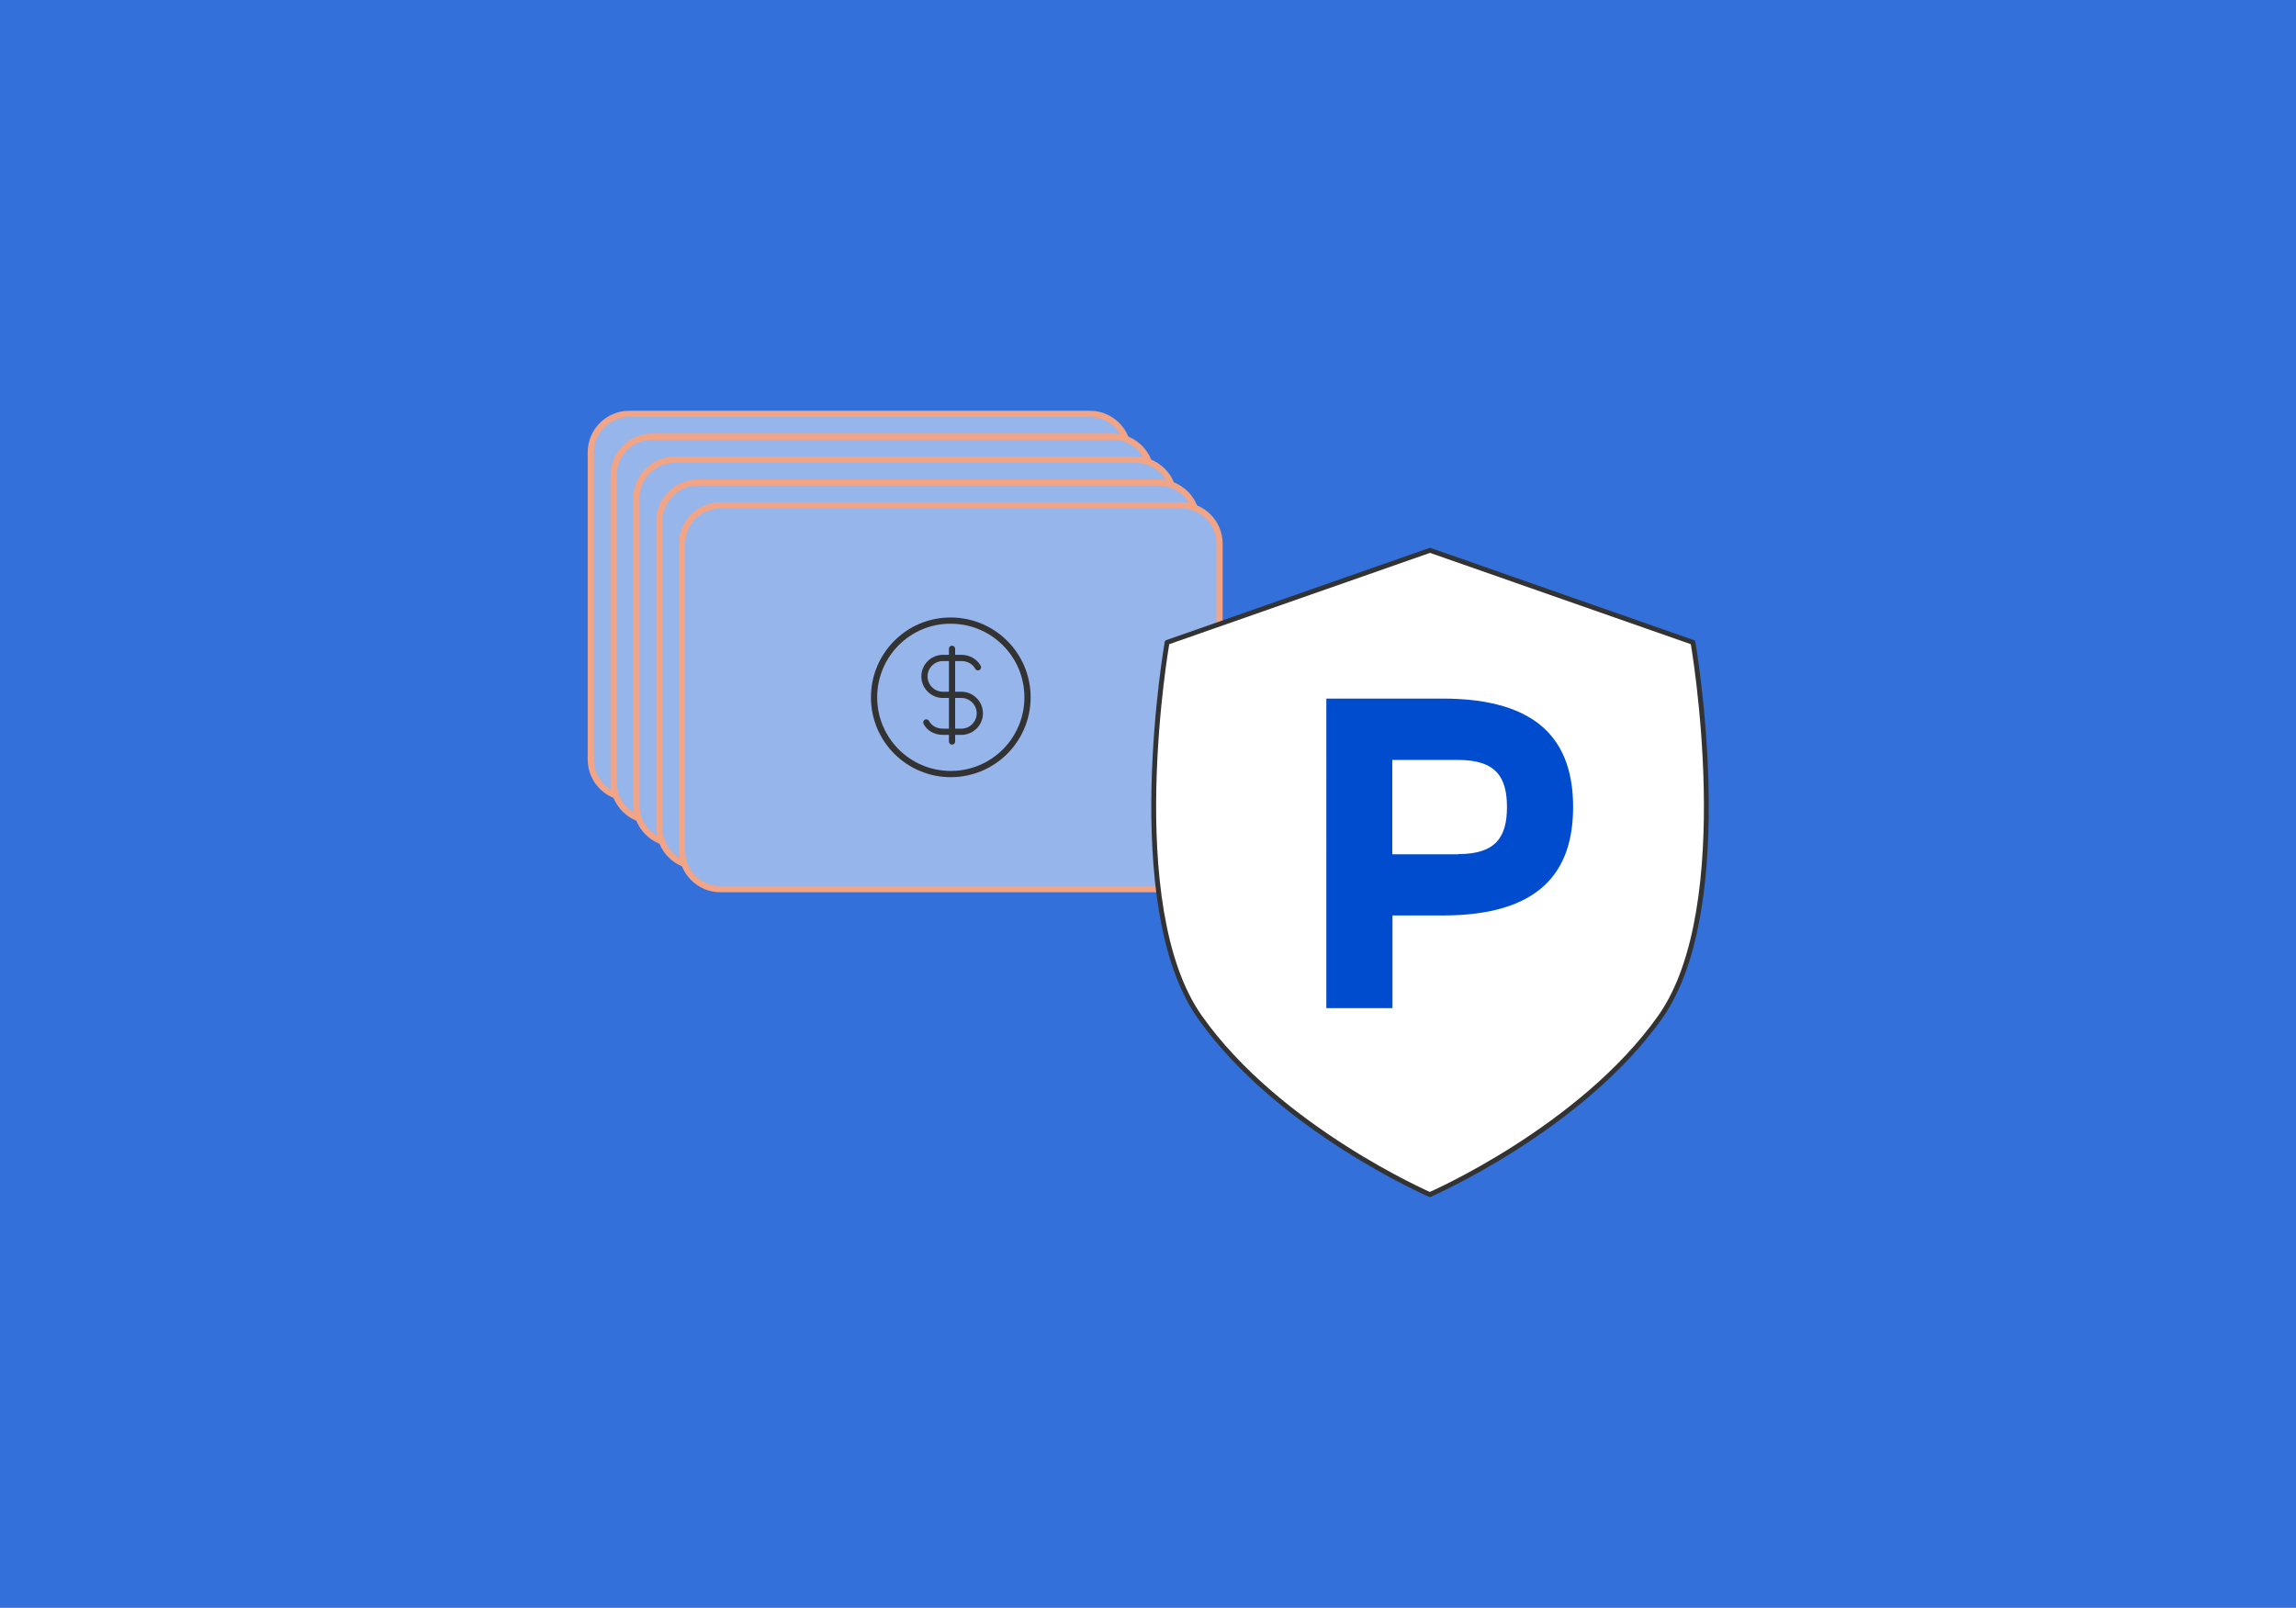
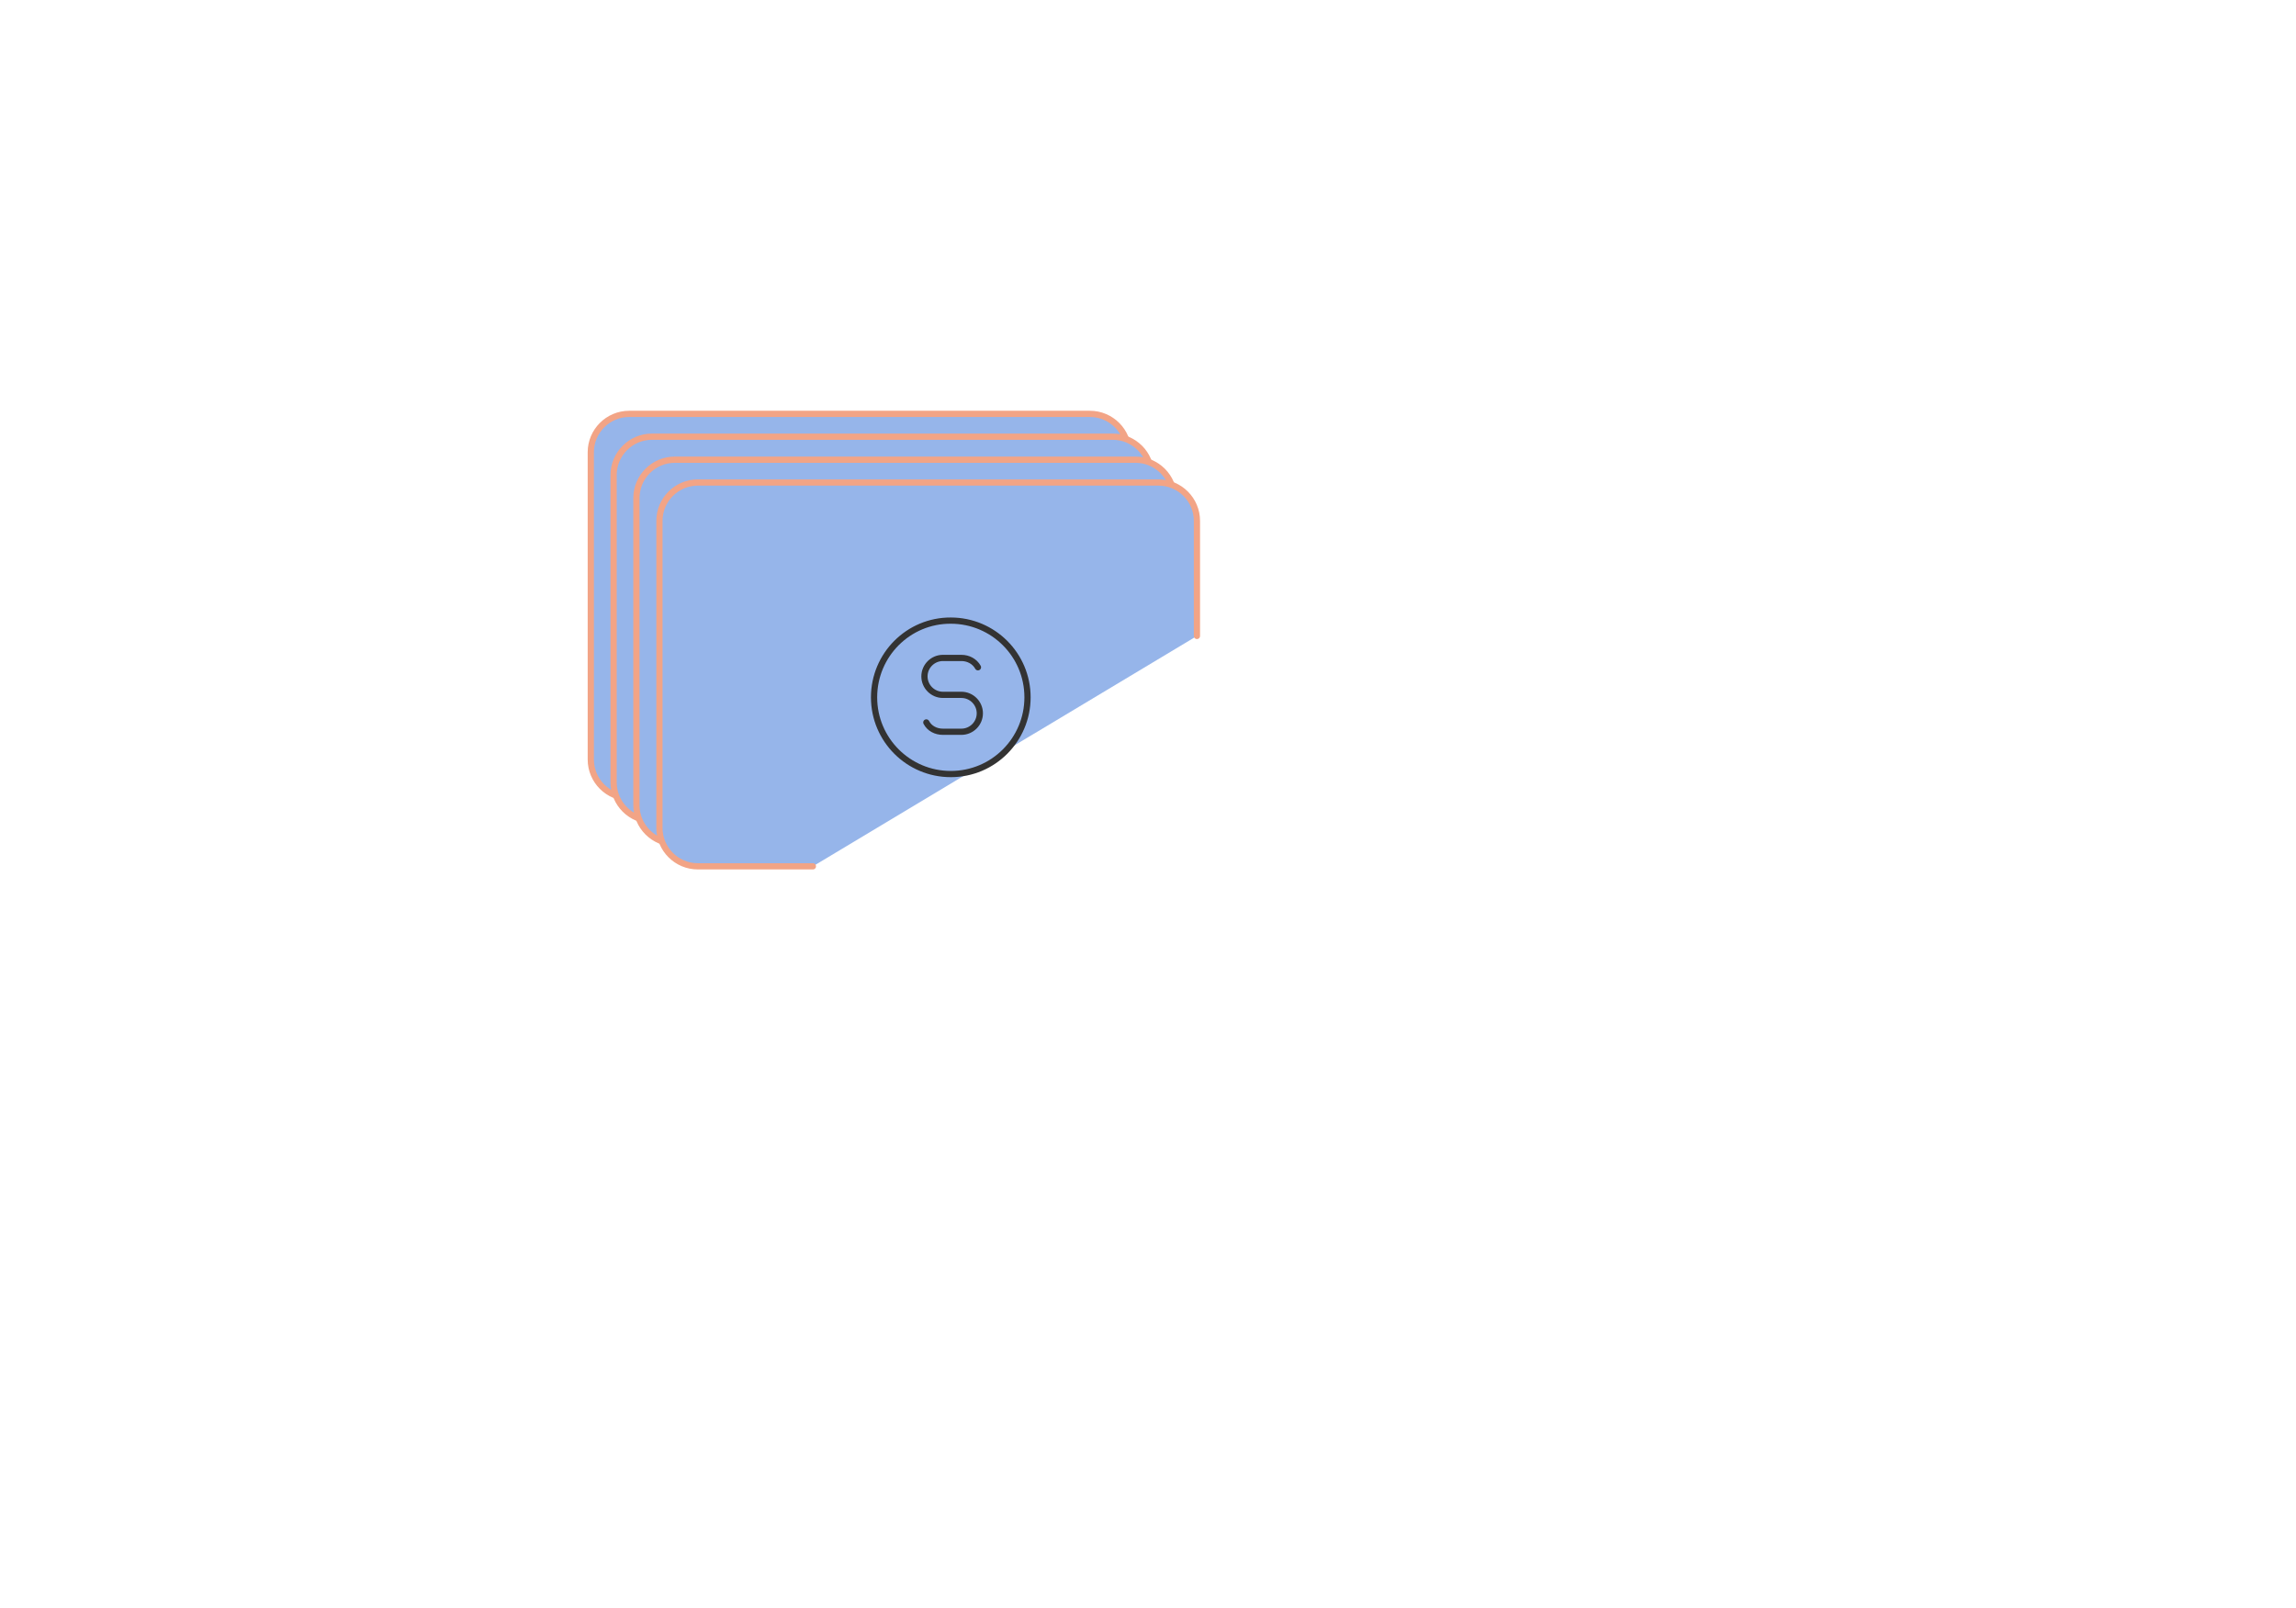
<svg xmlns="http://www.w3.org/2000/svg" xmlns:xlink="http://www.w3.org/1999/xlink" version="1.1" id="Layer_1" x="0px" y="0px" viewBox="0 0 1107.2 775.4" style="enable-background:new 0 0 1107.2 775.4;" xml:space="preserve">
  <style type="text/css">
	.st0{fill:#3370DA;}
	.st1{fill:#96B5EA;stroke:#F2A486;stroke-width:3;stroke-linecap:round;stroke-linejoin:round;}
	.st2{fill:none;stroke:#333333;stroke-width:3;stroke-linecap:round;stroke-linejoin:round;}
	.st3{clip-path:url(#SVGID_00000121999887667042700740000001245901936443503780_);}
	.st4{clip-path:url(#SVGID_00000070119645558455502510000006375030716480679839_);fill:#FFFFFF;}
	
		.st5{clip-path:url(#SVGID_00000070119645558455502510000006375030716480679839_);fill:none;stroke:#333333;stroke-width:2.333;stroke-linecap:round;stroke-linejoin:round;stroke-miterlimit:10;}
	.st6{clip-path:url(#SVGID_00000070119645558455502510000006375030716480679839_);fill:#004CCF;}
</style>
-   <rect x="-22.6" y="-44.7" class="st0" width="1141.8" height="841.9" />
  <g>
    <g>
-       <path class="st1" d="M358.9,384.8h-55.5c-10.2,0-18.5-8.3-18.5-18.5V218.1c0-10.2,8.3-18.5,18.5-18.5h222.2    c10.2,0,18.5,8.3,18.5,18.5v55.5" />
+       <path class="st1" d="M358.9,384.8h-55.5c-10.2,0-18.5-8.3-18.5-18.5V218.1c0-10.2,8.3-18.5,18.5-18.5h222.2    c10.2,0,18.5,8.3,18.5,18.5" />
      <path class="st1" d="M369.9,395.8h-55.5c-10.2,0-18.5-8.3-18.5-18.5V229.1c0-10.2,8.3-18.5,18.5-18.5h222.2    c10.2,0,18.5,8.3,18.5,18.5v55.5" />
      <path class="st1" d="M380.9,406.8h-55.5c-10.2,0-18.5-8.3-18.5-18.5V240.2c0-10.2,8.3-18.5,18.5-18.5h222.2    c10.2,0,18.5,8.3,18.5,18.5v55.5" />
      <path class="st1" d="M392,417.8h-55.5c-10.2,0-18.5-8.3-18.5-18.5V251.2c0-10.2,8.3-18.5,18.5-18.5h222.2    c10.2,0,18.5,8.3,18.5,18.5v55.5" />
      <g>
        <g>
-           <path class="st1" d="M328.9,262.2c0-10.2,8.3-18.5,18.5-18.5h222.2c10.2,0,18.5,8.3,18.5,18.5v148.1c0,10.2-8.3,18.5-18.5,18.5      H347.4c-10.2,0-18.5-8.3-18.5-18.5V262.2z" />
          <path class="st2" d="M421.5,336.3c0,20.5,16.6,37,37,37c20.5,0,37-16.6,37-37c0-20.5-16.6-37-37-37      C438.1,299.2,421.5,315.8,421.5,336.3" />
        </g>
        <path class="st2" d="M471.6,321.8c-1.6-2.9-4.7-4.5-8-4.5h-8.9c-4.9,0-8.9,4-8.9,8.9s4,8.9,8.9,8.9h8.9c4.9,0,8.9,4,8.9,8.9     s-4,8.9-8.9,8.9h-8.9c-3.4,0-6.5-1.6-8-4.5" />
-         <path class="st2" d="M459.1,312.9v44.7" />
      </g>
    </g>
    <g id="Artwork_7_00000028326187121131249020000017390895987418862512_">
      <g>
        <defs>
          <rect id="SVGID_1_" x="555.1" y="264.3" width="268.8" height="313" />
        </defs>
        <clipPath id="SVGID_00000106113750918545731160000008115665015039752333_">
          <use xlink:href="#SVGID_1_" style="overflow:visible;" />
        </clipPath>
        <g style="clip-path:url(#SVGID_00000106113750918545731160000008115665015039752333_);">
          <defs>
-             <rect id="SVGID_00000058588817481778981420000016700815690228282752_" x="555.1" y="264.3" width="268.8" height="313" />
-           </defs>
+             </defs>
          <clipPath id="SVGID_00000180346065090666899890000012016390842515917989_">
            <use xlink:href="#SVGID_00000058588817481778981420000016700815690228282752_" style="overflow:visible;" />
          </clipPath>
          <path style="clip-path:url(#SVGID_00000180346065090666899890000012016390842515917989_);fill:#FFFFFF;" d="M689.5,576.1      c0,0-72.9-31.7-110.9-85.6c-38-53.9-15.8-180.7-15.8-180.7l126.8-44.4l126.8,44.4c0,0,22.2,126.8-15.8,180.7      C762.4,544.4,689.5,576.1,689.5,576.1" />
          <path style="clip-path:url(#SVGID_00000180346065090666899890000012016390842515917989_);fill:none;stroke:#333333;stroke-width:2.333;stroke-linecap:round;stroke-linejoin:round;stroke-miterlimit:10;" d="      M689.5,576.1c0,0-72.9-31.7-110.9-85.6c-38-53.9-15.8-180.7-15.8-180.7l126.8-44.4l126.8,44.4c0,0,22.2,126.8-15.8,180.7      C762.4,544.4,689.5,576.1,689.5,576.1z" />
          <path style="clip-path:url(#SVGID_00000180346065090666899890000012016390842515917989_);fill:#004CCF;" d="M671.4,486.2h-31.8      V336.9h56.1c47,0,62.9,21.2,62.9,52.3c0,31.1-15.9,52.3-62.9,52.3h-24.2V486.2z M703.2,411.9c18.2,0,23.5-8.3,23.5-22.7      s-5.3-22.7-23.5-22.7h-31.8v45.5H703.2z" />
        </g>
      </g>
    </g>
  </g>
</svg>